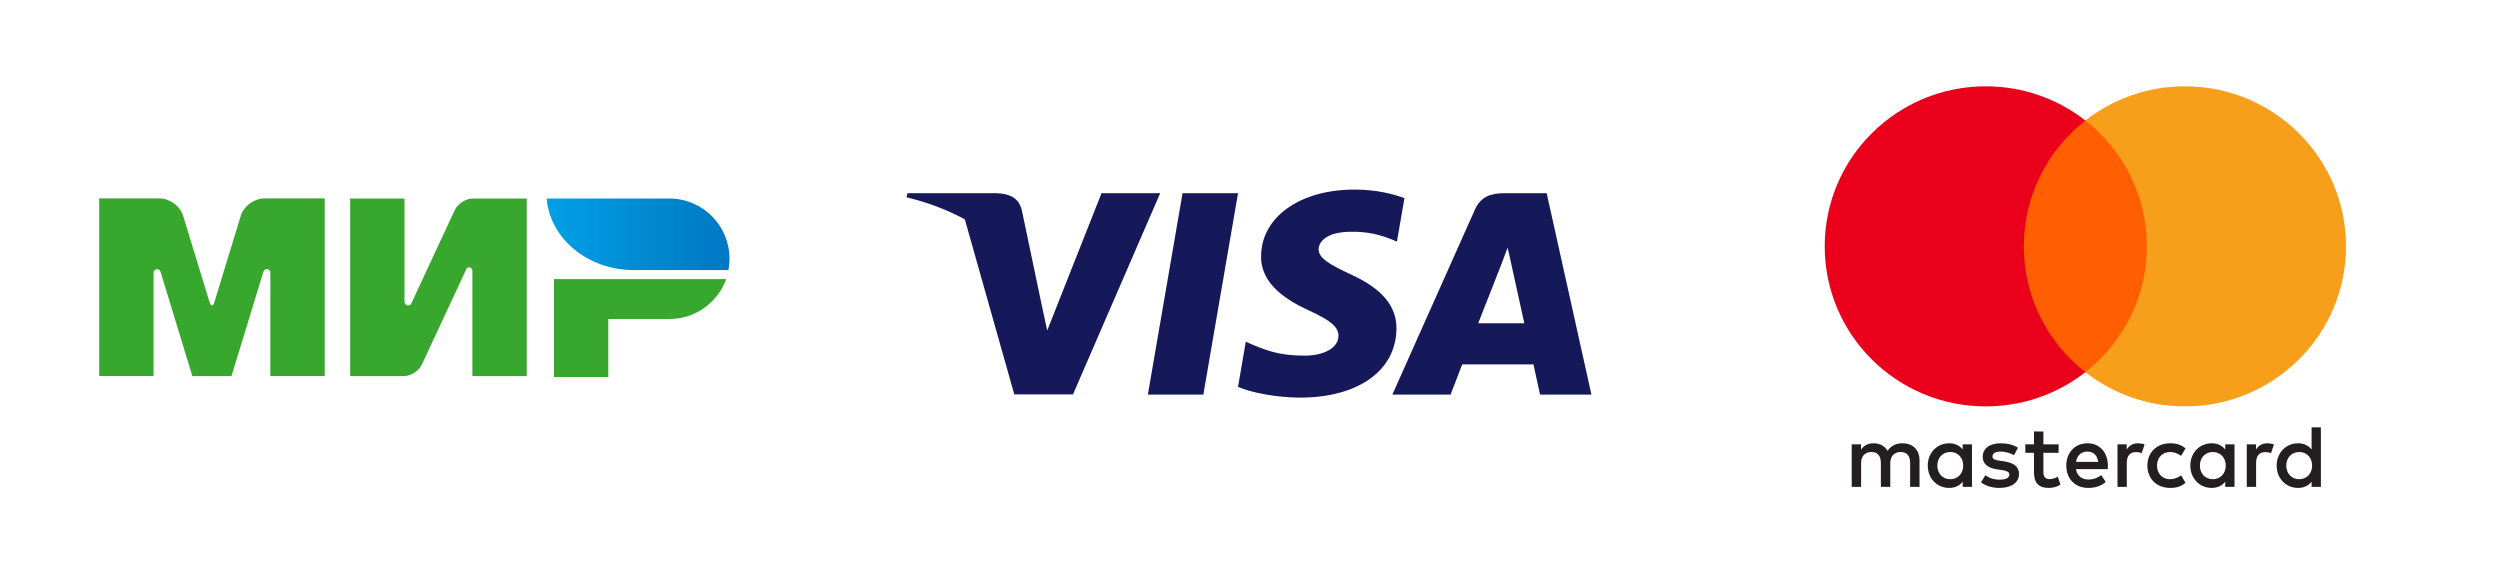
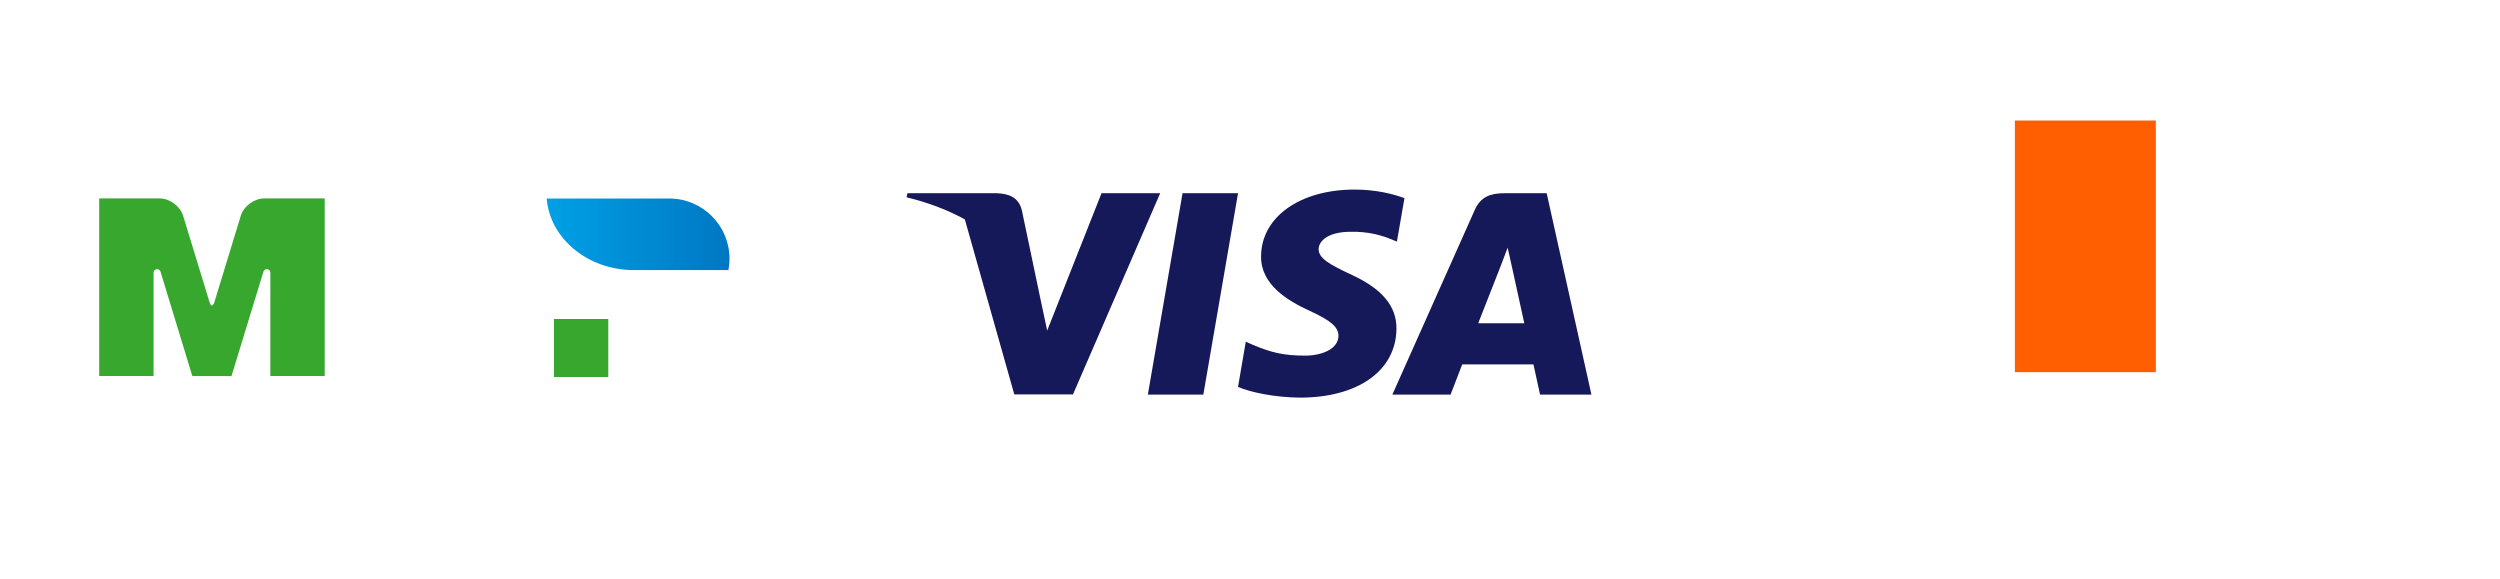
<svg xmlns="http://www.w3.org/2000/svg" width="216" height="50" viewBox="0 0 216 50" fill="none">
  <g clip-path="url(#clip0_27725_7889)">
-     <path d="M47.859 24.118V32.572H52.556V27.562H57.879C60.117 27.546 62.02 26.114 62.74 24.118H47.859Z" fill="#37A72E" />
+     <path d="M47.859 24.118V32.572H52.556V27.562H57.879H47.859Z" fill="#37A72E" />
    <path d="M47.233 17.151C47.507 20.603 50.779 23.335 54.771 23.335C54.787 23.335 62.935 23.335 62.935 23.335C62.998 23.022 63.029 22.693 63.029 22.356C63.029 19.491 60.72 17.174 57.863 17.151H47.233Z" fill="url(#paint0_linear_27725_7889)" />
-     <path d="M40.282 23.249C40.337 23.155 40.423 23.1 40.532 23.1C40.689 23.1 40.806 23.225 40.814 23.374V32.493H45.511V17.151H40.814C40.219 17.174 39.546 17.605 39.295 18.145L35.562 26.161C35.554 26.192 35.538 26.223 35.523 26.255C35.468 26.333 35.374 26.388 35.264 26.388C35.092 26.388 34.951 26.247 34.951 26.075V17.151H30.254V32.493H34.951C35.538 32.462 36.196 32.031 36.446 31.499L40.282 23.272C40.274 23.264 40.282 23.256 40.282 23.249Z" fill="#37A72E" />
    <path d="M22.748 23.515L20 32.493H16.618L13.879 23.507C13.855 23.366 13.73 23.256 13.573 23.256C13.401 23.256 13.268 23.397 13.268 23.562V32.486H8.571V17.143H12.603H13.8C14.661 17.143 15.569 17.816 15.82 18.638L18.106 26.114C18.223 26.489 18.403 26.482 18.52 26.114L20.806 18.638C21.057 17.808 21.965 17.143 22.826 17.143H24.023H28.055V32.486H23.358V23.562C23.358 23.562 23.358 23.562 23.358 23.554C23.358 23.382 23.217 23.249 23.053 23.249C22.896 23.256 22.771 23.366 22.748 23.515Z" fill="#37A72E" />
  </g>
  <path d="M103.968 34.096H99.174L102.172 16.695H106.966L103.968 34.096Z" fill="#15195A" />
  <path d="M121.345 17.12C120.399 16.768 118.899 16.379 117.045 16.379C112.311 16.379 108.978 18.749 108.957 22.136C108.918 24.636 111.344 26.024 113.159 26.857C115.013 27.709 115.644 28.264 115.644 29.023C115.625 30.189 114.145 30.726 112.765 30.726C110.851 30.726 109.826 30.449 108.267 29.801L107.636 29.523L106.965 33.429C108.089 33.91 110.161 34.336 112.311 34.355C117.341 34.355 120.616 32.022 120.654 28.412C120.674 26.432 119.393 24.914 116.631 23.674C114.954 22.877 113.927 22.34 113.927 21.526C113.947 20.785 114.796 20.027 116.688 20.027C118.247 19.989 119.392 20.341 120.259 20.693L120.693 20.878L121.345 17.12Z" fill="#15195A" />
  <path fill-rule="evenodd" clip-rule="evenodd" d="M129.925 16.695H133.633L137.5 34.095H133.062C133.062 34.095 132.627 32.096 132.49 31.485H126.335C126.157 31.948 125.329 34.095 125.329 34.095H120.299L127.42 18.139C127.913 17.009 128.782 16.695 129.925 16.695ZM129.63 23.062C129.63 23.062 128.111 26.931 127.716 27.931H131.7C131.503 27.061 130.595 22.896 130.595 22.896L130.26 21.396C130.119 21.783 129.915 22.313 129.778 22.672C129.684 22.914 129.622 23.078 129.63 23.062Z" fill="#15195A" />
  <path fill-rule="evenodd" clip-rule="evenodd" d="M78.404 16.695H86.117C87.162 16.731 88.01 17.046 88.286 18.157L89.962 26.152C89.963 26.153 89.963 26.153 89.963 26.154L90.476 28.561L95.171 16.695H100.239L92.705 34.077H87.635L83.363 18.957C81.889 18.148 80.207 17.498 78.325 17.046L78.404 16.695Z" fill="#15195A" />
-   <path fill-rule="evenodd" clip-rule="evenodd" d="M170.378 38.393V40.228V42.064H169.575V41.618C169.32 41.949 168.933 42.156 168.407 42.156C167.371 42.156 166.559 41.35 166.559 40.228C166.559 39.107 167.371 38.3 168.407 38.3C168.933 38.3 169.32 38.508 169.575 38.838V38.393H170.378ZM168.507 39.053C167.812 39.053 167.386 39.583 167.386 40.228C167.386 40.873 167.812 41.404 168.507 41.404C169.172 41.404 169.621 40.896 169.621 40.228C169.621 39.56 169.172 39.053 168.507 39.053ZM197.532 40.228C197.532 39.583 197.958 39.053 198.653 39.053C199.319 39.053 199.767 39.56 199.767 40.228C199.767 40.896 199.319 41.404 198.653 41.404C197.958 41.404 197.532 40.873 197.532 40.228ZM200.525 36.919V40.228V42.064H199.721V41.618C199.466 41.949 199.079 42.156 198.553 42.156C197.517 42.156 196.705 41.35 196.705 40.228C196.705 39.107 197.517 38.3 198.553 38.3C199.079 38.3 199.466 38.508 199.721 38.838V36.919H200.525ZM180.352 39.015C180.87 39.015 181.203 39.338 181.288 39.906H179.37C179.456 39.376 179.78 39.015 180.352 39.015ZM178.528 40.228C178.528 39.084 179.285 38.3 180.368 38.3C181.404 38.3 182.115 39.084 182.123 40.228C182.123 40.336 182.115 40.436 182.107 40.535H179.363C179.479 41.196 179.951 41.434 180.468 41.434C180.839 41.434 181.234 41.295 181.544 41.05L181.937 41.642C181.489 42.018 180.979 42.156 180.422 42.156C179.316 42.156 178.528 41.396 178.528 40.228ZM190.071 40.228C190.071 39.583 190.497 39.053 191.192 39.053C191.857 39.053 192.306 39.56 192.306 40.228C192.306 40.896 191.857 41.404 191.192 41.404C190.497 41.404 190.071 40.873 190.071 40.228ZM193.063 38.393V40.228V42.064H192.259V41.618C192.004 41.949 191.618 42.156 191.092 42.156C190.056 42.156 189.244 41.35 189.244 40.228C189.244 39.107 190.056 38.3 191.092 38.3C191.618 38.3 192.004 38.508 192.259 38.838V38.393H193.063ZM185.533 40.228C185.533 41.342 186.313 42.156 187.505 42.156C188.061 42.156 188.432 42.033 188.834 41.718L188.448 41.073C188.146 41.288 187.829 41.404 187.481 41.404C186.839 41.396 186.367 40.935 186.367 40.228C186.367 39.521 186.839 39.061 187.481 39.053C187.829 39.053 188.146 39.168 188.448 39.383L188.834 38.738C188.432 38.423 188.061 38.3 187.505 38.3C186.313 38.3 185.533 39.114 185.533 40.228ZM194.919 38.838C195.127 38.516 195.429 38.3 195.893 38.3C196.056 38.3 196.288 38.331 196.465 38.401L196.218 39.153C196.048 39.084 195.878 39.061 195.715 39.061C195.189 39.061 194.927 39.398 194.927 40.006V42.064H194.122V38.393H194.919V38.838ZM174.352 38.684C173.966 38.431 173.433 38.3 172.845 38.3C171.909 38.3 171.306 38.746 171.306 39.476C171.306 40.074 171.755 40.444 172.582 40.559L172.961 40.612C173.402 40.674 173.61 40.789 173.61 40.996C173.61 41.281 173.316 41.442 172.767 41.442C172.211 41.442 171.809 41.266 171.538 41.058L171.159 41.68C171.6 42.002 172.157 42.156 172.759 42.156C173.827 42.156 174.445 41.657 174.445 40.958C174.445 40.313 173.959 39.975 173.154 39.86L172.775 39.805C172.428 39.76 172.149 39.691 172.149 39.445C172.149 39.176 172.412 39.015 172.852 39.015C173.324 39.015 173.781 39.192 174.005 39.33L174.352 38.684ZM183.747 38.838C183.955 38.516 184.257 38.3 184.721 38.3C184.883 38.3 185.115 38.331 185.293 38.401L185.045 39.153C184.875 39.084 184.705 39.061 184.543 39.061C184.017 39.061 183.754 39.398 183.754 40.006V42.064H182.951V38.393H183.747V38.838ZM177.863 38.393H176.549V37.279H175.736V38.393H174.987V39.122H175.736V40.797C175.736 41.649 176.069 42.156 177.02 42.156C177.368 42.156 177.77 42.049 178.025 41.872L177.793 41.188C177.553 41.326 177.29 41.396 177.082 41.396C176.68 41.396 176.549 41.15 176.549 40.781V39.122H177.863V38.393ZM165.848 39.76V42.064H165.036V40.021C165.036 39.398 164.773 39.053 164.224 39.053C163.691 39.053 163.32 39.391 163.32 40.029V42.064H162.507V40.021C162.507 39.398 162.238 39.053 161.704 39.053C161.154 39.053 160.799 39.391 160.799 40.029V42.064H159.987V38.393H160.792V38.845C161.093 38.416 161.479 38.3 161.874 38.3C162.438 38.3 162.84 38.547 163.095 38.954C163.436 38.438 163.922 38.292 164.394 38.3C165.291 38.308 165.848 38.892 165.848 39.76Z" fill="#231F20" />
  <path d="M186.265 32.155H174.086V10.413H186.265V32.155Z" fill="#FF5F00" />
-   <path d="M174.859 21.285C174.859 16.874 176.937 12.945 180.175 10.414C177.807 8.562 174.82 7.457 171.573 7.457C163.886 7.457 157.655 13.648 157.655 21.285C157.655 28.921 163.886 35.112 171.573 35.112C174.82 35.112 177.807 34.007 180.175 32.155C176.937 29.623 174.859 25.695 174.859 21.285Z" fill="#EB001B" />
-   <path d="M202.695 21.285C202.695 28.921 196.464 35.112 188.777 35.112C185.53 35.112 182.543 34.007 180.175 32.155C183.413 29.623 185.491 25.695 185.491 21.285C185.491 16.874 183.413 12.945 180.175 10.414C182.543 8.562 185.53 7.457 188.777 7.457C196.464 7.457 202.695 13.648 202.695 21.285Z" fill="#F79E1B" />
  <defs>
    <linearGradient id="paint0_linear_27725_7889" x1="47.235" y1="20.243" x2="63.029" y2="20.243" gradientUnits="userSpaceOnUse">
      <stop stop-color="#00A0E5" />
      <stop offset="1" stop-color="#0077C3" />
    </linearGradient>
    <clipPath id="clip0_27725_7889">
      <rect width="72" height="49.714" fill="white" />
    </clipPath>
  </defs>
</svg>